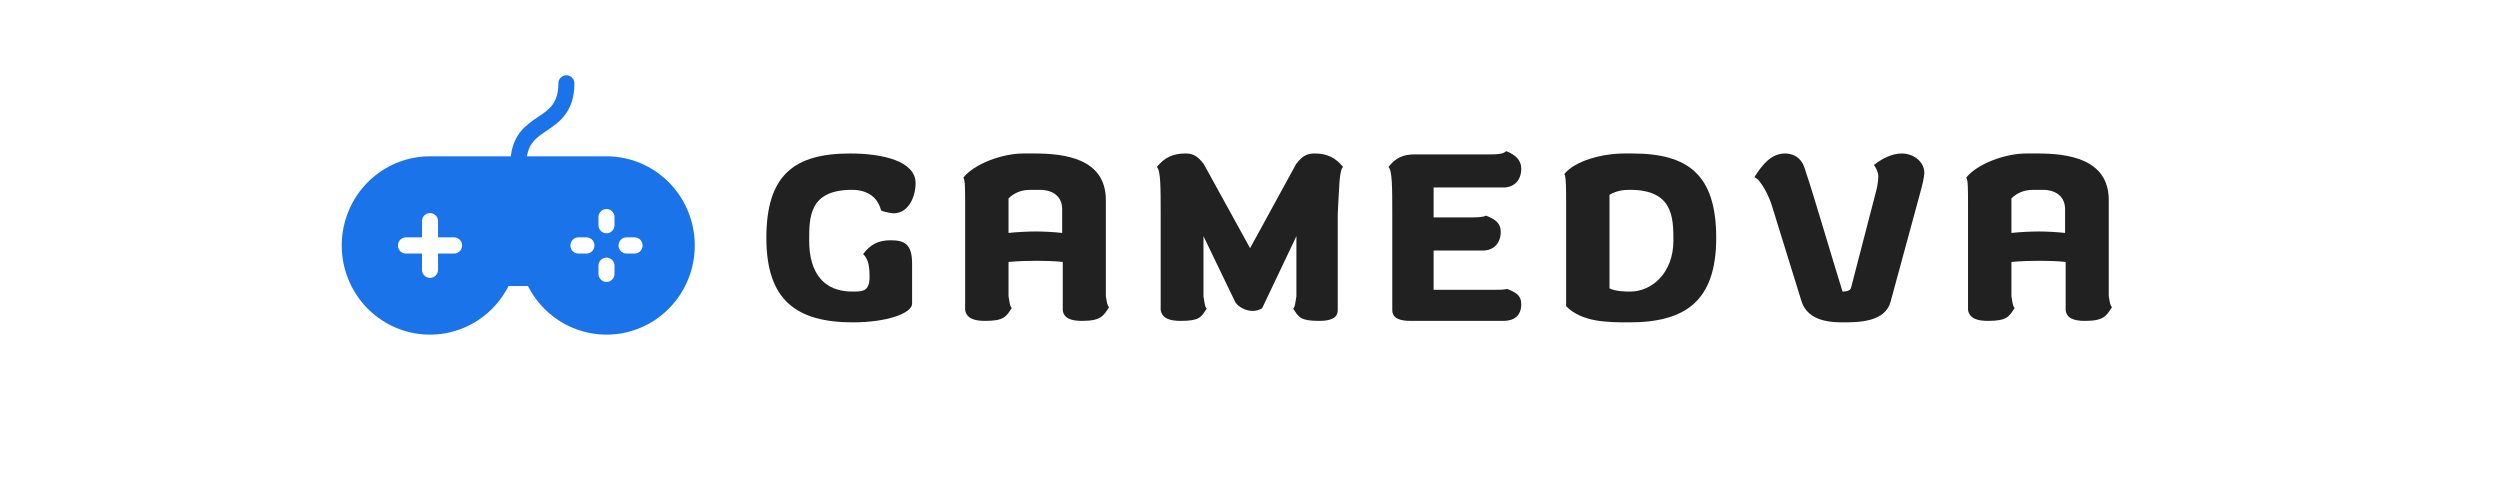
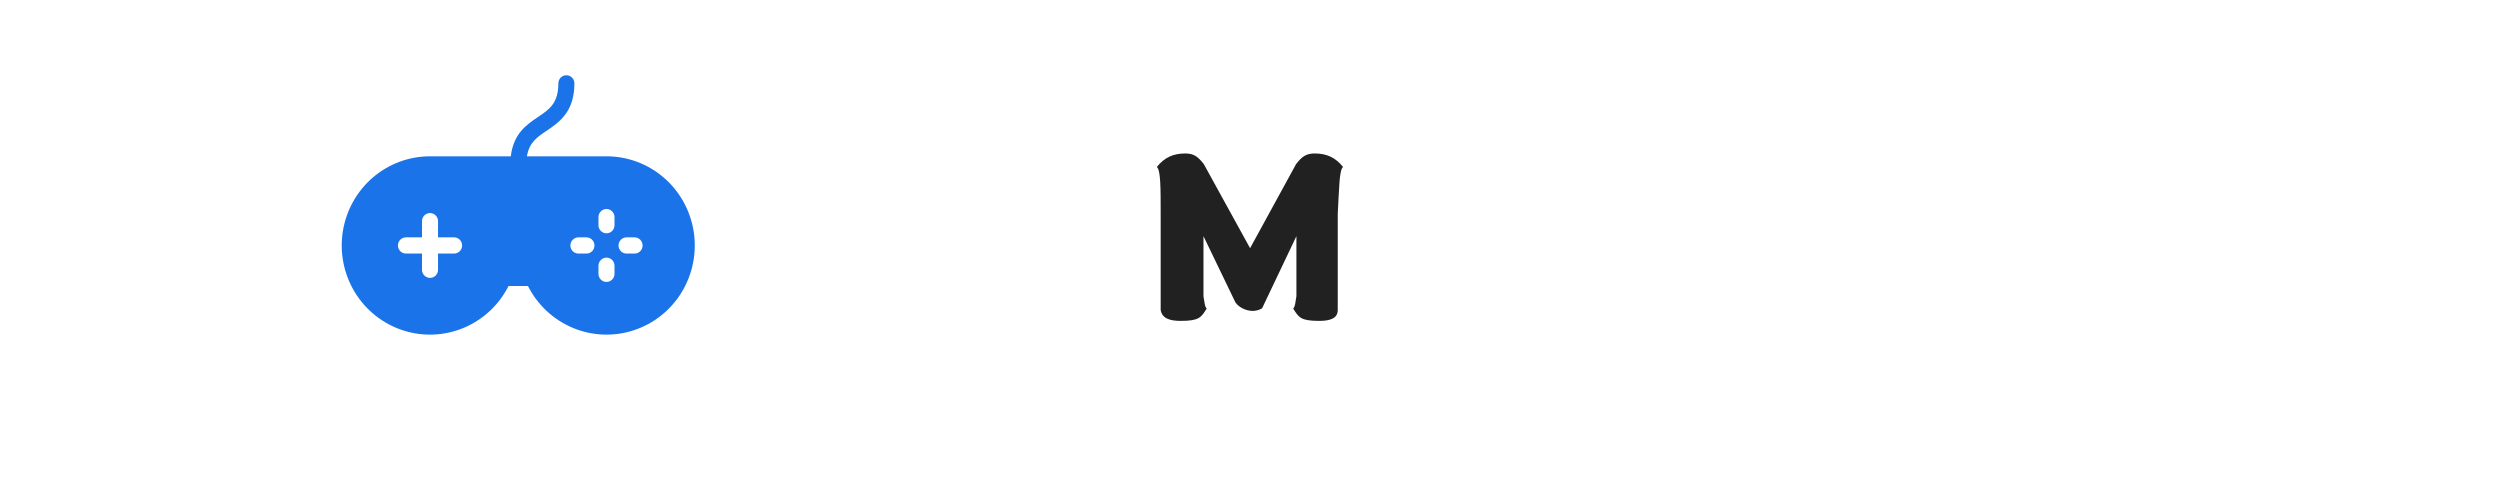
<svg xmlns="http://www.w3.org/2000/svg" xmlns:xlink="http://www.w3.org/1999/xlink" width="750pt" height="150pt" viewBox="0 0 750 150" version="1.2">
  <defs>
    <g>
      <symbol overflow="visible" id="glyph0-0">
-         <path style="stroke:none;" d="M 28.672 0.441 C 38.523 0.441 46.352 -2.199 46.352 -5.188 L 46.352 -17.238 C 46.352 -23.043 44.066 -24.188 39.93 -24.188 C 36.238 -24.188 33.863 -22.957 31.664 -20.055 C 33.422 -18.469 33.598 -15.656 33.598 -13.191 C 33.598 -8.797 31.488 -8.797 28.41 -8.797 C 19.879 -8.797 15.48 -14.336 15.48 -24.098 C 15.48 -31.137 15.48 -39.316 28.32 -39.316 C 32.543 -39.316 35.887 -37.469 37.027 -33.246 C 37.027 -32.805 40.371 -32.277 40.809 -32.277 C 45.207 -32.277 47.406 -37.117 47.406 -41.34 C 47.406 -47.848 37.73 -50.223 27.793 -50.223 C 10.996 -50.223 2.637 -43.801 2.637 -24.891 C 2.637 -5.98 11.875 0.441 28.672 0.441 Z M 28.672 0.441 " />
-       </symbol>
+         </symbol>
      <symbol overflow="visible" id="glyph0-1">
-         <path style="stroke:none;" d="M 46.527 -7.387 L 46.527 -36.238 C 46.527 -48.812 33.949 -50.223 25.156 -50.223 L 21.812 -50.223 C 15.305 -50.223 7.035 -47.055 3.781 -43.008 C 4.309 -42.219 4.309 -39.668 4.309 -35.004 L 4.309 -3.254 C 4.75 -0.703 7.125 0 10.289 0 C 15.918 0 16.625 -1.23 18.293 -3.871 C 17.68 -4.484 17.68 -5.453 17.328 -7.387 L 17.328 -17.68 C 19.879 -17.941 23.395 -18.031 25.859 -18.031 C 28.145 -18.031 31.398 -17.941 33.598 -17.68 L 33.598 -3.254 C 33.863 -0.703 36.238 0 39.402 0 C 45.031 0 45.824 -1.496 47.496 -4.133 C 46.879 -4.75 46.879 -5.453 46.527 -7.387 Z M 33.422 -33.512 L 33.422 -26.387 C 31.137 -26.648 27.883 -26.824 25.594 -26.824 C 23.133 -26.824 19.703 -26.648 17.328 -26.387 L 17.328 -36.766 C 18.91 -38.258 20.934 -39.316 23.836 -39.316 L 26.914 -39.316 C 29.816 -39.316 33.422 -37.906 33.422 -33.512 Z M 33.422 -33.512 " />
-       </symbol>
+         </symbol>
      <symbol overflow="visible" id="glyph0-2">
        <path style="stroke:none;" d="M 34.652 -3.781 L 44.945 -25.418 L 44.945 -7.387 C 44.594 -5.453 44.594 -4.309 43.977 -3.695 C 45.648 -1.055 46.176 0 51.805 0 C 54.973 0 57.344 -0.703 57.344 -3.254 L 57.344 -32.102 C 57.785 -39.93 57.785 -45.207 58.93 -46.176 C 56.73 -48.988 54.004 -50.223 50.484 -50.223 L 50.133 -50.223 C 47.934 -50.133 46.703 -49.43 44.855 -47.055 L 31.047 -21.812 L 17.152 -47.055 C 15.305 -49.43 14.074 -50.133 11.875 -50.223 L 11.523 -50.223 C 8.004 -50.223 5.277 -48.988 3.078 -46.176 C 4.223 -45.207 4.223 -39.93 4.223 -32.102 L 4.223 -3.254 C 4.66 -0.703 7.035 0 10.203 0 C 15.832 0 16.359 -1.055 18.031 -3.695 C 17.414 -4.309 17.414 -5.453 17.062 -7.387 L 17.062 -25.418 L 26.648 -5.543 C 27.617 -4.133 29.727 -2.992 31.84 -2.992 C 32.805 -2.992 33.773 -3.254 34.652 -3.781 Z M 34.652 -3.781 " />
      </symbol>
      <symbol overflow="visible" id="glyph0-3">
-         <path style="stroke:none;" d="M 4.223 -32.102 L 4.223 -3.254 C 4.223 -0.703 6.598 0 9.762 0 L 37.555 0 C 40.723 0 42.922 -1.496 42.922 -5.012 C 42.922 -7.652 41.34 -8.531 38.699 -9.586 C 37.645 -9.324 36.062 -9.324 34.215 -9.324 L 16.625 -9.324 L 16.625 -21.109 L 31.398 -21.109 C 34.566 -21.109 36.766 -23.219 36.766 -26.738 C 36.766 -29.375 35.004 -30.52 32.367 -31.574 C 31.488 -31.137 29.902 -31.047 28.059 -31.047 L 16.625 -31.047 L 16.625 -40.02 L 37.555 -40.02 C 40.723 -40.02 42.922 -42.129 42.922 -45.648 C 42.922 -48.285 41.074 -49.871 38.438 -50.926 C 37.555 -50.133 36.062 -49.957 34.215 -49.957 L 11.082 -49.957 C 7.562 -49.957 5.277 -48.988 3.078 -46.176 C 4.223 -45.207 4.223 -39.93 4.223 -32.102 Z M 4.223 -32.102 " />
-       </symbol>
+         </symbol>
      <symbol overflow="visible" id="glyph0-4">
-         <path style="stroke:none;" d="M 23.219 0.441 C 40.02 0.441 49.254 -5.98 49.254 -24.891 C 49.254 -43.801 40.898 -50.223 24.098 -50.223 L 21.723 -50.223 C 15.215 -50.223 6.949 -48.109 3.695 -44.066 C 4.223 -43.273 4.223 -39.668 4.223 -35.004 L 4.223 -4.398 C 9.059 0.441 16.711 0.441 23.219 0.441 Z M 23.484 -8.797 C 22.34 -8.797 19.086 -8.797 17.238 -9.762 L 17.238 -37.82 C 19.438 -39.141 21.637 -39.316 23.395 -39.316 C 36.238 -39.316 36.414 -31.137 36.414 -24.098 C 36.414 -14.336 29.902 -8.797 23.484 -8.797 Z M 23.484 -8.797 " />
-       </symbol>
+         </symbol>
      <symbol overflow="visible" id="glyph0-5">
-         <path style="stroke:none;" d="M 6.07 -34.828 L 15.039 -5.895 C 16.977 0.352 24.363 0.441 27.707 0.441 C 32.367 0.441 40.195 0.266 41.777 -5.805 C 42.922 -10.203 50.223 -36.676 51.102 -40.105 C 51.363 -41.25 51.715 -42.48 51.891 -44.328 C 51.891 -47.934 48.461 -50.223 45.121 -50.223 C 42.129 -50.223 39.141 -48.637 36.766 -46.793 C 37.469 -45.734 38.082 -44.594 38.082 -43.273 C 37.996 -41.426 37.73 -39.93 37.293 -38.438 L 29.902 -9.938 C 29.641 -9.059 28.586 -8.797 27.352 -8.797 C 25.945 -13.105 17.855 -40.457 16.625 -43.801 C 16.27 -44.945 15.918 -46.176 15.391 -47.23 L 15.039 -47.758 C 13.984 -49.34 12.137 -50.223 10.113 -50.223 C 5.98 -50.223 3.344 -46.969 0.879 -43.098 C 2.816 -42.57 5.453 -36.941 6.07 -34.828 Z M 6.07 -34.828 " />
-       </symbol>
+         </symbol>
    </g>
    <clipPath id="clip1">
-       <path d="M 102 22.574 L 209 22.574 L 209 101 L 102 101 Z M 102 22.574 " />
+       <path d="M 102 22.574 L 209 22.574 L 209 101 L 102 101 M 102 22.574 " />
    </clipPath>
  </defs>
  <g id="surface1">
    <g clip-path="url(#clip1)" clip-rule="nonzero">
      <path style=" stroke:none;fill-rule:nonzero;fill:rgb(10.199%,45.099%,90.979%);fill-opacity:1;" d="M 181.945 46.891 L 158.078 46.891 C 158.734 42.777 161.117 41.145 164.027 39.199 C 167.727 36.699 172.32 33.605 172.32 25.004 C 172.32 24.684 172.258 24.371 172.137 24.074 C 172.016 23.777 171.84 23.516 171.613 23.285 C 171.391 23.059 171.129 22.883 170.832 22.758 C 170.539 22.637 170.23 22.574 169.914 22.574 C 169.594 22.574 169.285 22.637 168.992 22.758 C 168.699 22.883 168.438 23.059 168.211 23.285 C 167.984 23.516 167.812 23.777 167.691 24.074 C 167.566 24.371 167.508 24.684 167.508 25.004 C 167.508 30.996 164.793 32.832 161.359 35.129 C 157.926 37.43 154.031 40.125 153.242 46.891 L 129.004 46.891 C 128.223 46.891 127.445 46.926 126.668 46.992 C 125.891 47.062 125.117 47.168 124.352 47.305 C 123.582 47.441 122.82 47.613 122.07 47.82 C 121.316 48.027 120.574 48.266 119.84 48.539 C 119.109 48.809 118.391 49.113 117.684 49.453 C 116.98 49.789 116.289 50.156 115.617 50.555 C 114.945 50.953 114.289 51.379 113.652 51.836 C 113.016 52.293 112.402 52.777 111.809 53.289 C 111.215 53.801 110.645 54.336 110.098 54.898 C 109.551 55.461 109.031 56.047 108.535 56.656 C 108.043 57.266 107.574 57.895 107.133 58.547 C 106.691 59.199 106.281 59.867 105.902 60.555 C 105.52 61.242 105.168 61.945 104.848 62.664 C 104.527 63.383 104.238 64.113 103.984 64.859 C 103.727 65.605 103.504 66.359 103.316 67.125 C 103.125 67.887 102.969 68.66 102.844 69.438 C 102.723 70.215 102.637 71 102.582 71.785 C 102.527 72.57 102.508 73.359 102.523 74.148 C 102.535 74.934 102.586 75.723 102.668 76.504 C 102.754 77.289 102.871 78.066 103.023 78.84 C 103.176 79.613 103.359 80.379 103.578 81.137 C 103.797 81.895 104.047 82.637 104.332 83.371 C 104.617 84.105 104.93 84.828 105.277 85.531 C 105.625 86.238 106 86.93 106.41 87.602 C 106.816 88.273 107.254 88.926 107.715 89.559 C 108.18 90.191 108.672 90.805 109.191 91.395 C 109.707 91.984 110.25 92.551 110.816 93.09 C 111.383 93.633 111.973 94.145 112.586 94.633 C 113.199 95.125 113.832 95.582 114.484 96.016 C 115.137 96.445 115.809 96.848 116.496 97.223 C 117.184 97.594 117.887 97.934 118.602 98.242 C 119.32 98.551 120.051 98.828 120.793 99.074 C 121.535 99.316 122.285 99.527 123.043 99.703 C 123.805 99.883 124.57 100.023 125.344 100.133 C 126.117 100.242 126.895 100.316 127.672 100.355 C 128.453 100.395 129.23 100.398 130.012 100.367 C 130.789 100.336 131.566 100.273 132.34 100.172 C 133.113 100.074 133.883 99.938 134.645 99.77 C 135.406 99.602 136.16 99.398 136.902 99.164 C 137.648 98.926 138.383 98.66 139.102 98.359 C 139.824 98.059 140.527 97.723 141.223 97.359 C 141.914 96.996 142.586 96.602 143.246 96.176 C 143.902 95.75 144.539 95.297 145.156 94.816 C 145.773 94.336 146.371 93.828 146.945 93.293 C 147.516 92.758 148.066 92.199 148.59 91.613 C 149.113 91.031 149.613 90.426 150.082 89.797 C 150.555 89.168 150.996 88.52 151.41 87.852 C 151.824 87.184 152.211 86.5 152.566 85.797 L 158.383 85.797 C 158.738 86.5 159.125 87.184 159.539 87.852 C 159.953 88.52 160.395 89.168 160.867 89.797 C 161.34 90.426 161.836 91.031 162.359 91.613 C 162.883 92.199 163.434 92.758 164.008 93.293 C 164.578 93.828 165.176 94.336 165.793 94.816 C 166.41 95.297 167.047 95.75 167.703 96.176 C 168.363 96.602 169.035 96.996 169.727 97.359 C 170.422 97.723 171.125 98.059 171.848 98.359 C 172.57 98.66 173.301 98.926 174.047 99.164 C 174.789 99.398 175.543 99.602 176.305 99.77 C 177.066 99.938 177.836 100.074 178.609 100.172 C 179.383 100.273 180.16 100.336 180.938 100.367 C 181.719 100.398 182.5 100.395 183.277 100.355 C 184.055 100.316 184.832 100.242 185.605 100.133 C 186.379 100.023 187.145 99.883 187.906 99.703 C 188.664 99.527 189.414 99.316 190.156 99.074 C 190.898 98.828 191.629 98.551 192.348 98.242 C 193.062 97.934 193.766 97.594 194.453 97.223 C 195.141 96.848 195.812 96.445 196.465 96.016 C 197.117 95.582 197.75 95.125 198.363 94.637 C 198.977 94.145 199.566 93.633 200.133 93.09 C 200.699 92.551 201.242 91.984 201.762 91.395 C 202.277 90.805 202.77 90.191 203.234 89.559 C 203.699 88.926 204.133 88.273 204.539 87.602 C 204.949 86.93 205.324 86.238 205.672 85.531 C 206.02 84.828 206.332 84.105 206.617 83.371 C 206.902 82.637 207.152 81.895 207.371 81.137 C 207.59 80.379 207.773 79.613 207.926 78.84 C 208.078 78.066 208.195 77.289 208.281 76.504 C 208.363 75.723 208.414 74.934 208.426 74.148 C 208.441 73.359 208.422 72.57 208.367 71.785 C 208.316 71 208.227 70.215 208.105 69.438 C 207.98 68.66 207.824 67.887 207.637 67.125 C 207.445 66.359 207.223 65.605 206.965 64.859 C 206.711 64.113 206.422 63.383 206.102 62.664 C 205.781 61.945 205.43 61.242 205.051 60.555 C 204.668 59.867 204.258 59.199 203.816 58.547 C 203.375 57.895 202.91 57.266 202.414 56.656 C 201.918 56.047 201.398 55.461 200.852 54.898 C 200.305 54.336 199.734 53.801 199.141 53.289 C 198.547 52.777 197.934 52.293 197.297 51.836 C 196.66 51.379 196.004 50.953 195.332 50.555 C 194.66 50.156 193.969 49.789 193.266 49.453 C 192.559 49.113 191.84 48.809 191.109 48.539 C 190.375 48.266 189.633 48.027 188.879 47.82 C 188.129 47.613 187.367 47.441 186.598 47.305 C 185.832 47.168 185.059 47.062 184.281 46.992 C 183.504 46.926 182.727 46.891 181.945 46.891 Z M 136.223 76.07 L 131.41 76.07 L 131.41 80.934 C 131.41 81.258 131.352 81.566 131.227 81.863 C 131.105 82.164 130.934 82.426 130.707 82.652 C 130.48 82.883 130.219 83.059 129.926 83.18 C 129.629 83.305 129.324 83.367 129.004 83.367 C 128.684 83.367 128.379 83.305 128.082 83.18 C 127.789 83.059 127.527 82.883 127.305 82.652 C 127.078 82.426 126.902 82.164 126.781 81.863 C 126.66 81.566 126.598 81.258 126.598 80.934 L 126.598 76.07 L 121.785 76.07 C 121.465 76.07 121.16 76.008 120.863 75.887 C 120.57 75.762 120.309 75.586 120.082 75.359 C 119.859 75.129 119.684 74.867 119.562 74.57 C 119.441 74.273 119.379 73.961 119.379 73.641 C 119.379 73.316 119.441 73.008 119.562 72.707 C 119.684 72.41 119.859 72.148 120.082 71.918 C 120.309 71.691 120.57 71.516 120.863 71.391 C 121.16 71.27 121.465 71.207 121.785 71.207 L 126.598 71.207 L 126.598 66.344 C 126.598 66.023 126.66 65.711 126.781 65.414 C 126.902 65.117 127.078 64.852 127.305 64.625 C 127.527 64.398 127.789 64.223 128.082 64.098 C 128.379 63.973 128.684 63.914 129.004 63.914 C 129.324 63.914 129.629 63.973 129.926 64.098 C 130.219 64.223 130.48 64.398 130.707 64.625 C 130.934 64.852 131.105 65.117 131.227 65.414 C 131.352 65.711 131.41 66.023 131.41 66.344 L 131.41 71.207 L 136.223 71.207 C 136.543 71.207 136.852 71.27 137.145 71.391 C 137.438 71.516 137.699 71.691 137.926 71.918 C 138.152 72.148 138.324 72.41 138.445 72.707 C 138.57 73.008 138.629 73.316 138.629 73.641 C 138.629 73.961 138.57 74.273 138.445 74.57 C 138.324 74.867 138.152 75.129 137.926 75.359 C 137.699 75.586 137.438 75.762 137.145 75.887 C 136.852 76.008 136.543 76.07 136.223 76.07 Z M 175.93 76.07 L 173.523 76.07 C 173.203 76.07 172.898 76.008 172.602 75.887 C 172.309 75.762 172.047 75.586 171.82 75.359 C 171.594 75.129 171.422 74.867 171.301 74.57 C 171.176 74.273 171.117 73.961 171.117 73.641 C 171.117 73.316 171.176 73.008 171.301 72.707 C 171.422 72.41 171.594 72.148 171.82 71.918 C 172.047 71.691 172.309 71.516 172.602 71.391 C 172.898 71.27 173.203 71.207 173.523 71.207 L 175.93 71.207 C 176.25 71.207 176.555 71.27 176.852 71.391 C 177.145 71.516 177.406 71.691 177.629 71.918 C 177.855 72.148 178.031 72.41 178.152 72.707 C 178.273 73.008 178.336 73.316 178.336 73.641 C 178.336 73.961 178.273 74.273 178.152 74.57 C 178.031 74.867 177.855 75.129 177.629 75.359 C 177.406 75.586 177.145 75.762 176.852 75.887 C 176.555 76.008 176.25 76.07 175.93 76.07 Z M 184.352 82.148 C 184.352 82.473 184.289 82.781 184.168 83.082 C 184.047 83.379 183.871 83.641 183.648 83.871 C 183.422 84.098 183.16 84.273 182.867 84.398 C 182.57 84.52 182.266 84.582 181.945 84.582 C 181.625 84.582 181.32 84.52 181.023 84.398 C 180.73 84.273 180.469 84.098 180.242 83.871 C 180.02 83.641 179.844 83.379 179.723 83.082 C 179.602 82.781 179.539 82.473 179.539 82.148 L 179.539 79.719 C 179.539 79.395 179.602 79.086 179.723 78.789 C 179.844 78.488 180.02 78.227 180.242 78 C 180.469 77.77 180.73 77.594 181.023 77.473 C 181.32 77.348 181.625 77.285 181.945 77.285 C 182.266 77.285 182.57 77.348 182.867 77.473 C 183.16 77.594 183.422 77.77 183.648 78 C 183.871 78.227 184.047 78.488 184.168 78.789 C 184.289 79.086 184.352 79.395 184.352 79.719 Z M 184.352 67.559 C 184.352 67.883 184.289 68.191 184.168 68.492 C 184.047 68.789 183.871 69.051 183.648 69.281 C 183.422 69.508 183.16 69.684 182.867 69.805 C 182.57 69.93 182.266 69.992 181.945 69.992 C 181.625 69.992 181.32 69.93 181.023 69.805 C 180.73 69.684 180.469 69.508 180.242 69.281 C 180.02 69.051 179.844 68.789 179.723 68.492 C 179.602 68.191 179.539 67.883 179.539 67.559 L 179.539 65.129 C 179.539 64.805 179.602 64.496 179.723 64.199 C 179.844 63.898 180.02 63.637 180.242 63.41 C 180.469 63.18 180.73 63.004 181.023 62.883 C 181.32 62.758 181.625 62.695 181.945 62.695 C 182.266 62.695 182.57 62.758 182.867 62.883 C 183.16 63.004 183.422 63.18 183.648 63.41 C 183.871 63.637 184.047 63.898 184.168 64.199 C 184.289 64.496 184.352 64.805 184.352 65.129 Z M 190.367 76.07 L 187.961 76.07 C 187.641 76.07 187.336 76.008 187.039 75.887 C 186.746 75.762 186.484 75.586 186.258 75.359 C 186.035 75.129 185.859 74.867 185.738 74.57 C 185.617 74.273 185.555 73.961 185.555 73.641 C 185.555 73.316 185.617 73.008 185.738 72.707 C 185.859 72.41 186.035 72.148 186.258 71.918 C 186.484 71.691 186.746 71.516 187.039 71.391 C 187.336 71.27 187.641 71.207 187.961 71.207 L 190.367 71.207 C 190.688 71.207 190.992 71.27 191.289 71.391 C 191.582 71.516 191.844 71.691 192.07 71.918 C 192.293 72.148 192.469 72.41 192.59 72.707 C 192.711 73.008 192.773 73.316 192.773 73.641 C 192.773 73.961 192.711 74.273 192.59 74.57 C 192.469 74.867 192.293 75.129 192.07 75.359 C 191.844 75.586 191.582 75.762 191.289 75.887 C 190.992 76.008 190.688 76.07 190.367 76.07 Z M 190.367 76.07 " />
    </g>
    <g style="fill:rgb(12.939%,12.939%,12.939%);fill-opacity:1;">
      <use xlink:href="#glyph0-0" x="227.272" y="96.267" />
    </g>
    <g style="fill:rgb(12.939%,12.939%,12.939%);fill-opacity:1;">
      <use xlink:href="#glyph0-1" x="285.23" y="96.267" />
    </g>
    <g style="fill:rgb(12.939%,12.939%,12.939%);fill-opacity:1;">
      <use xlink:href="#glyph0-2" x="343.979" y="96.267" />
    </g>
    <g style="fill:rgb(12.939%,12.939%,12.939%);fill-opacity:1;">
      <use xlink:href="#glyph0-3" x="413.457" y="96.267" />
    </g>
    <g style="fill:rgb(12.939%,12.939%,12.939%);fill-opacity:1;">
      <use xlink:href="#glyph0-4" x="465.61" y="96.267" />
    </g>
    <g style="fill:rgb(12.939%,12.939%,12.939%);fill-opacity:1;">
      <use xlink:href="#glyph0-5" x="525.414" y="96.267" />
    </g>
    <g style="fill:rgb(12.939%,12.939%,12.939%);fill-opacity:1;">
      <use xlink:href="#glyph0-1" x="586.098" y="96.267" />
    </g>
  </g>
</svg>